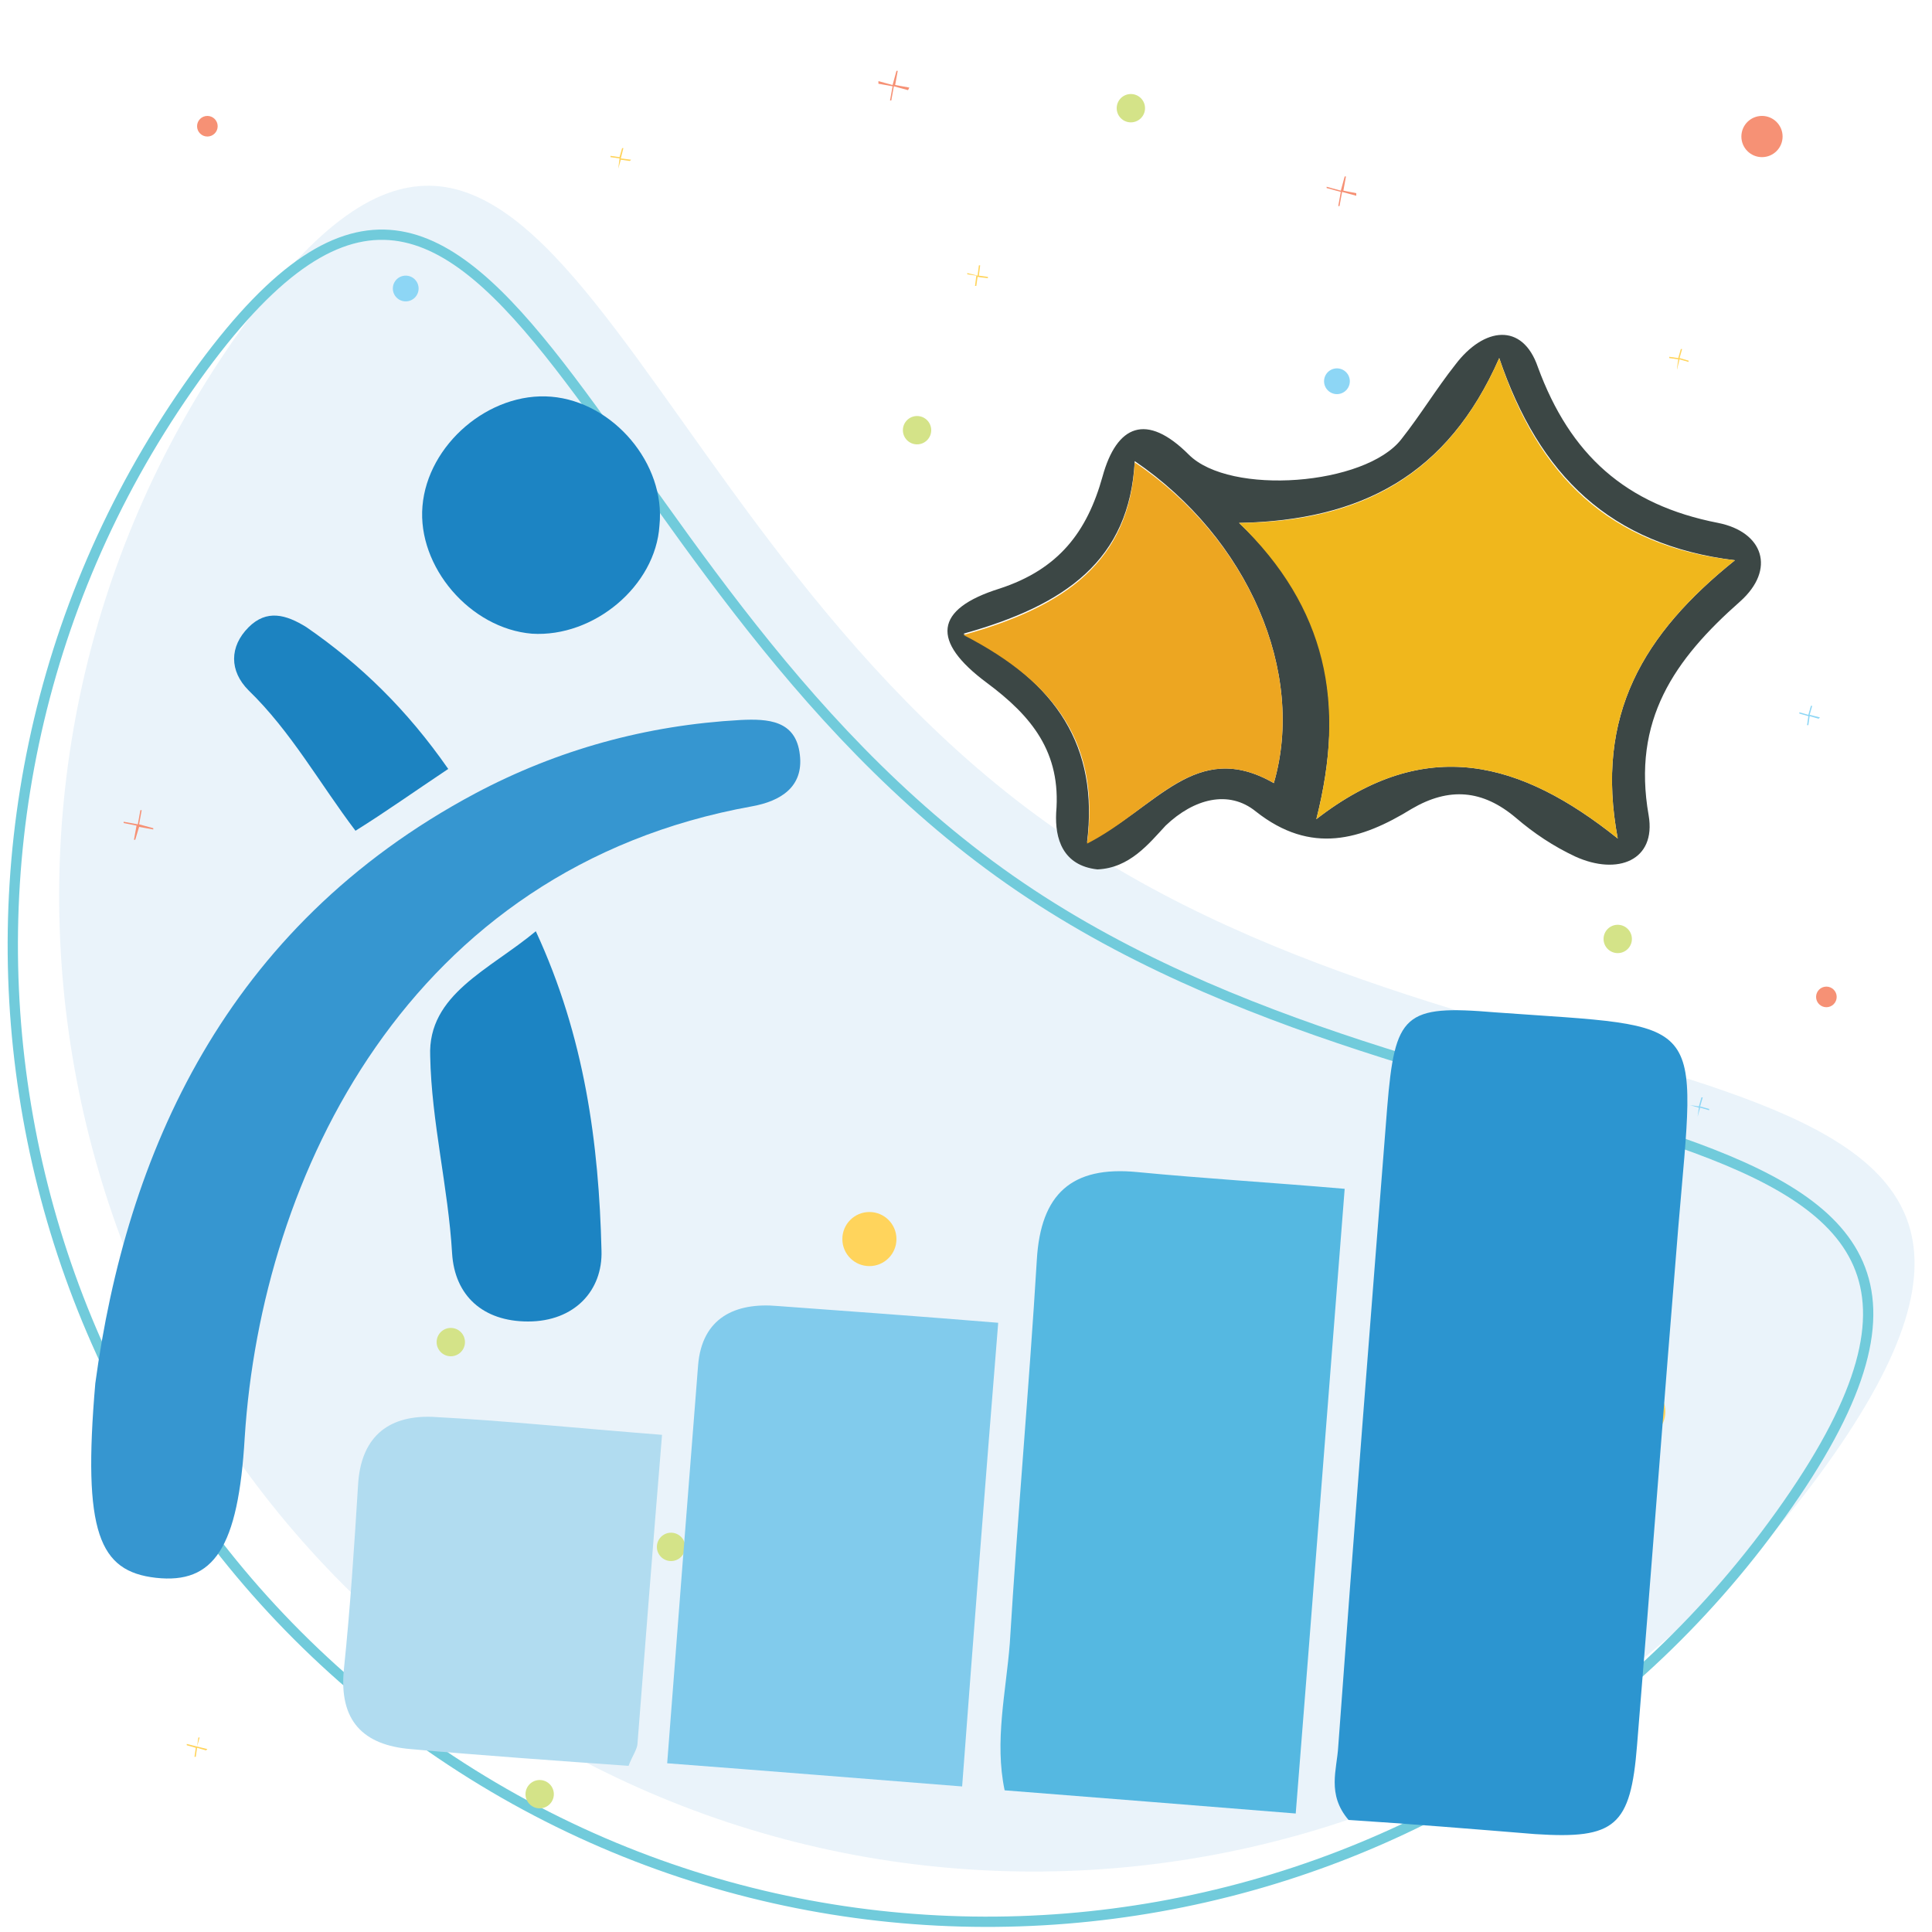
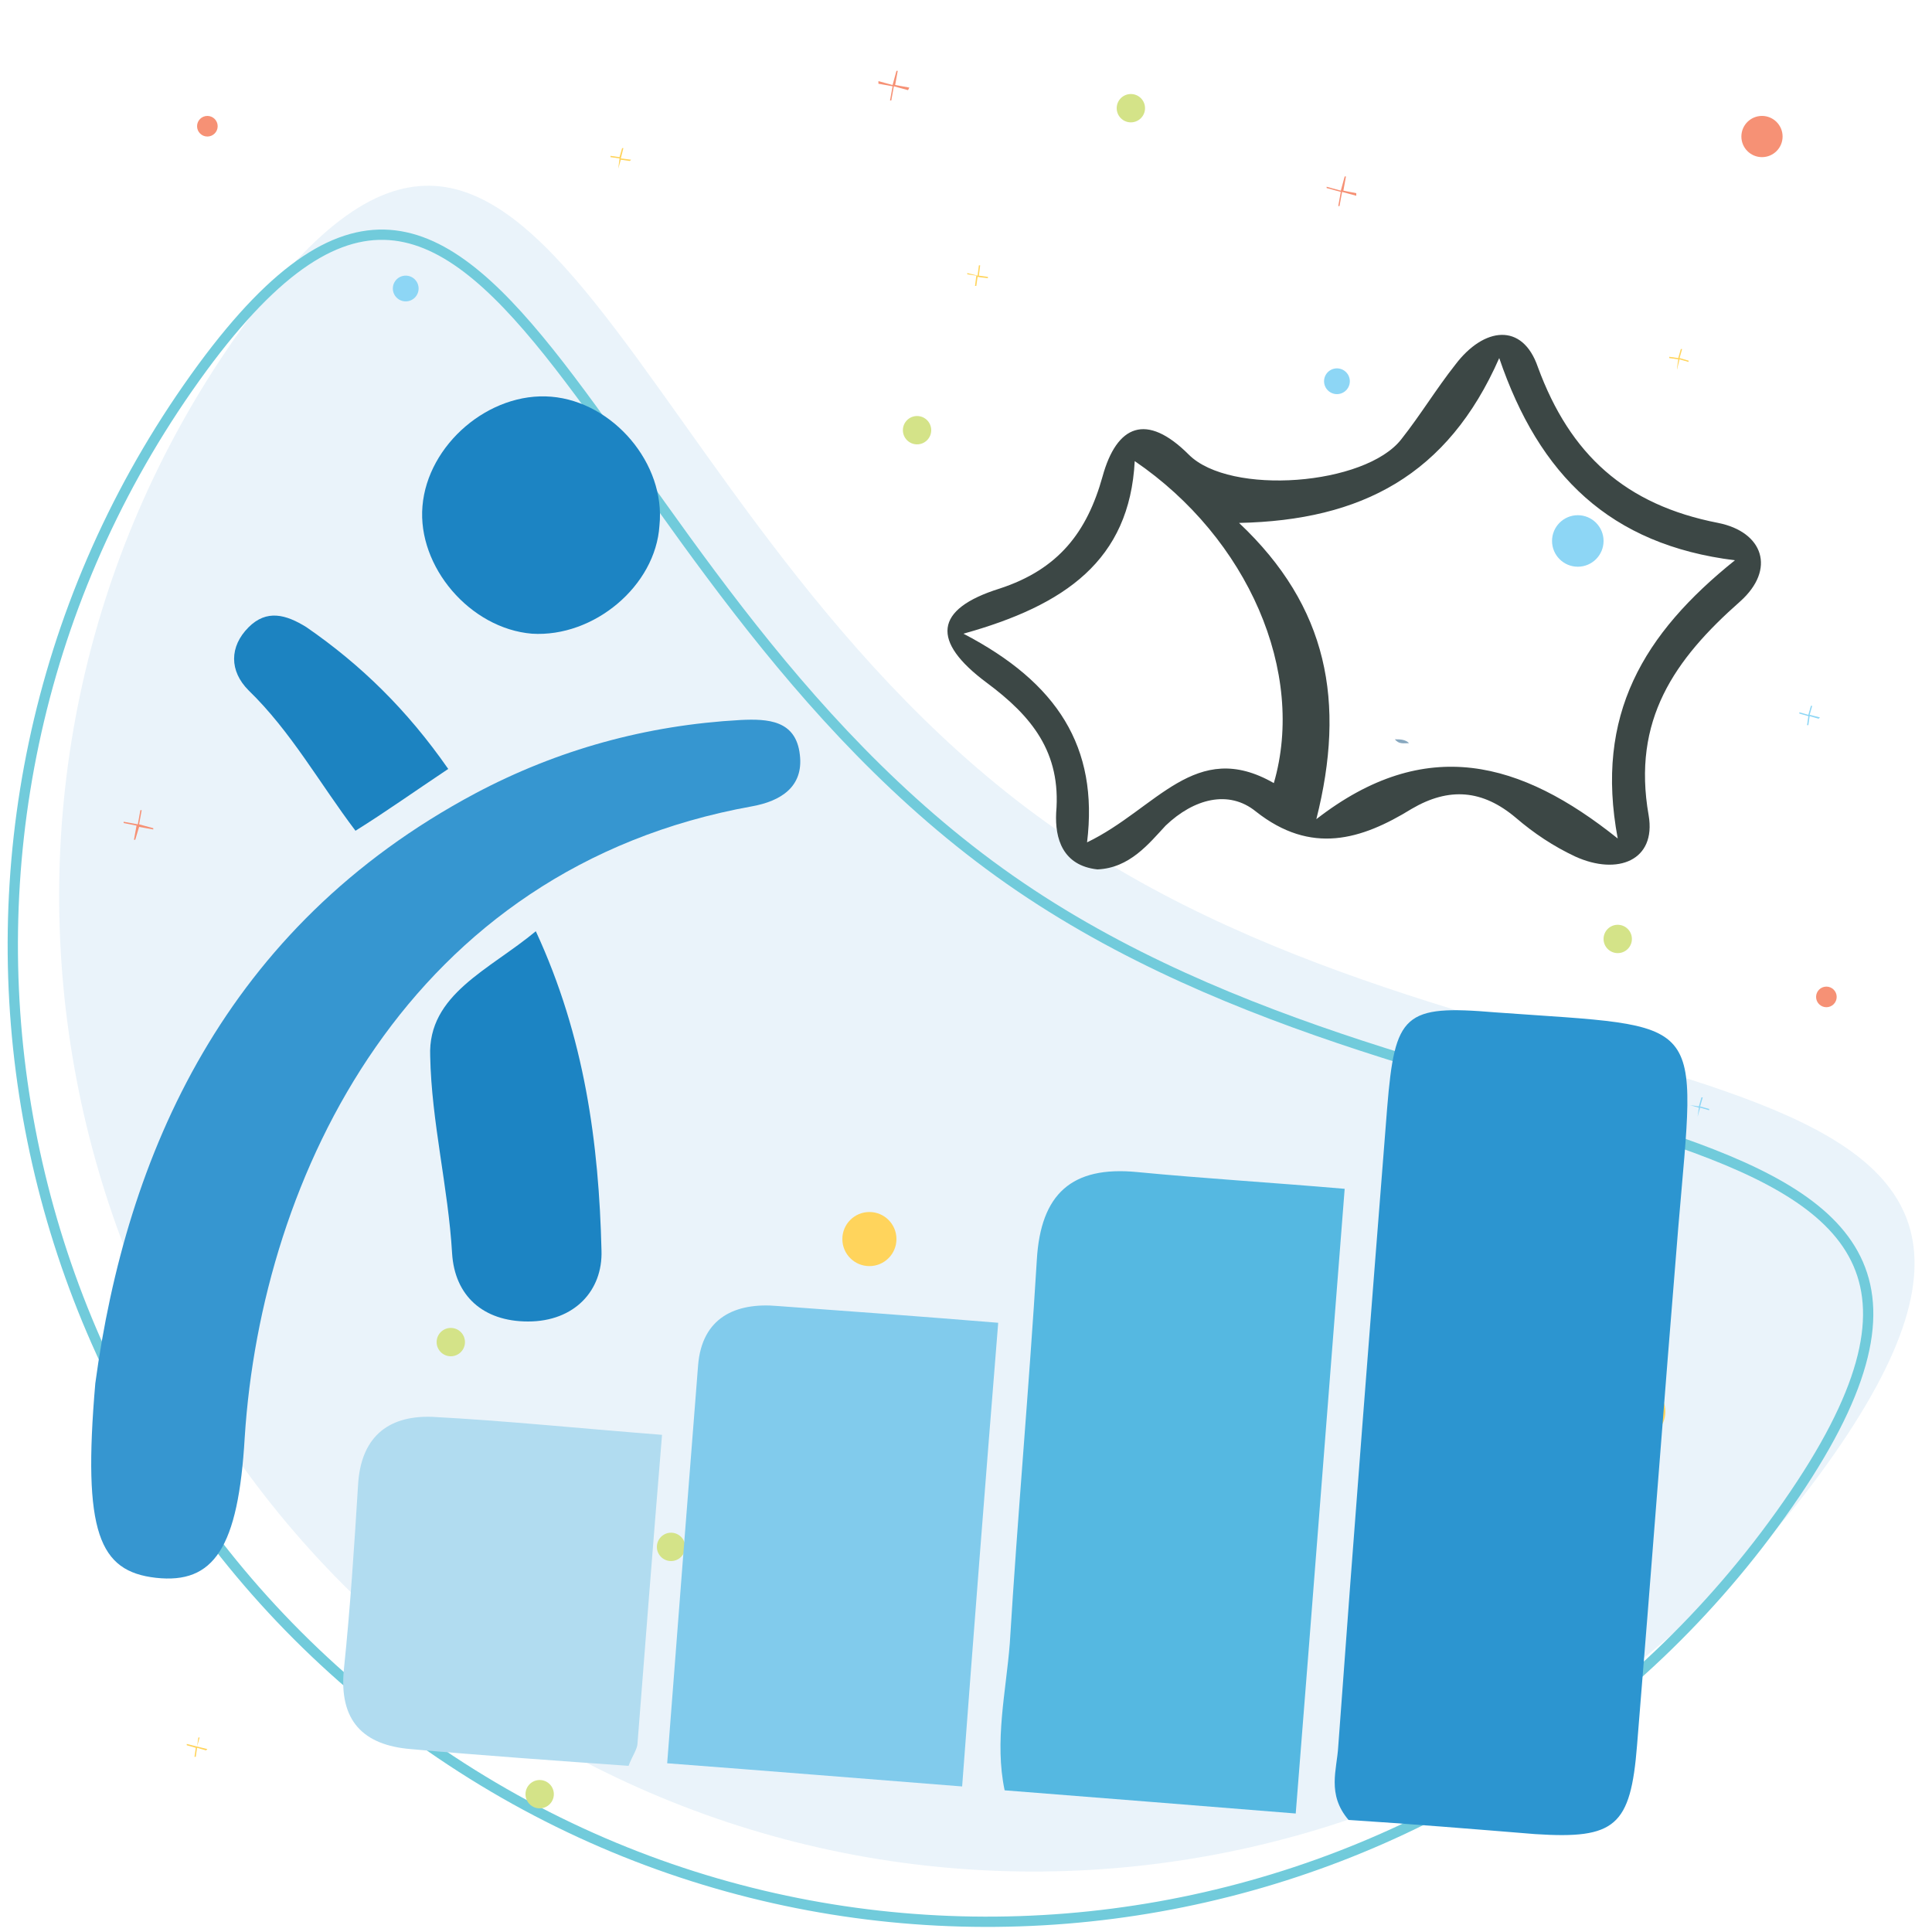
<svg xmlns="http://www.w3.org/2000/svg" viewBox="0 0 150 150" xml:space="preserve">
  <path opacity=".46" fill="#D0E5F4" d="M142.4 112.9c-23.9 34.3-71.1 42.7-105.4 18.8S-5.7 60.6 18.2 26.3 47.7 40.5 82 64.4s84.3 14.2 60.4 48.5z" />
  <path fill="none" stroke="#71CBDB" stroke-width=".798" stroke-miterlimit="10" d="M138.8 116.8c-23.9 34.3-71.1 42.7-105.4 18.8S-9.3 64.4 14.6 30.1s29.5 14.2 63.8 38.2 84.3 14.2 60.4 48.5z" />
  <circle fill="#FFD45C" cx="67.5" cy="96.2" r="2.1" />
  <circle fill="#FFD45C" cx="127.2" cy="109.6" r="2.1" />
  <circle fill="#F69175" cx="136.8" cy="10.6" r="1.6" />
  <circle fill="#F69175" cx="30.2" cy="60.1" r="1.6" />
  <circle fill="#F69175" cx="16.1" cy="9.8" r=".8" />
  <circle fill="#F69175" cx="141.8" cy="77.4" r=".8" />
  <circle fill="#8DD6F5" cx="122.5" cy="42" r="2" />
  <circle fill="#8DD6F5" cx="31.5" cy="22.4" r="1" />
  <circle fill="#8DD6F5" cx="11.7" cy="106.3" r="1" />
  <circle fill="#8DD6F5" cx="103.8" cy="29.6" r="1" />
-   <circle fill="#8DD6F5" cx="95.7" cy="126.5" r="1" />
  <circle fill="#D4E388" cx="125.6" cy="72.9" r="1.1" />
  <circle fill="#D4E388" cx="52.1" cy="120.1" r="1.1" />
  <circle fill="#D4E388" cx="87.8" cy="8.4" r="1.1" />
  <circle fill="#D4E388" cx="41.9" cy="139.3" r="1.1" />
  <circle fill="#D4E388" cx="71.2" cy="33.4" r="1.1" />
  <circle fill="#D4E388" cx="35" cy="104.2" r="1.1" />
  <path fill="#F69175" d="m105.3 15-1-.2.2-1.1h-.1l-.3 1.1-1.1-.3v.1l1.1.3-.2 1.1h.1l.2-1.1 1.1.3zM11.9 64.3l-1.1-.3.2-1.1h-.1l-.2 1.1-1.1-.2v.1l1 .2-.2 1.1h.1l.3-1 1.1.2zM70.6 6.8l-1.1-.2.2-1.1h-.1l-.3 1.1-1.1-.3v.2l1.1.2-.2 1.1h.1l.2-1.1 1.1.3zM109.7 118.5l-1.1-.3.3-1.1h-.2l-.2 1.1-1.1-.2v.1l1.1.2-.3 1.1h.2l.2-1.1 1.1.3z" />
  <path fill="#8DD6F5" d="m141.3 55.7-.8-.2.2-.7h-.1l-.2.7-.7-.2v.1l.7.2-.1.7h.1l.1-.7.7.2zM132.7 86.1l-.7-.2.2-.7h-.1l-.2.7-.7-.1.7.2-.1.7.2-.7.7.2z" />
  <path fill="#FFD45C" d="m49 12.4-.8-.1.2-.8h-.1l-.2.7-.7-.1v.1l.7.1-.1.8.2-.7.7.1zM131.1 28l-.7-.2.2-.7h-.1l-.2.7-.7-.1v.1l.7.1-.1.7v.1l.2-.8.7.2zM76.7 21.5l-.7-.1.1-.8H76l-.1.8-.8-.2v.1l.7.1-.1.8h.1l.1-.7.8.1zM16.1 135.8l-.8-.2.2-.7h-.1l-.1.7-.8-.2v.1l.7.2-.1.7h.1l.1-.7.7.2z" />
  <path fill="#88A8BF" d="M109.4 57.7c-.4 0-.8.1-1.1-.3.4 0 .8 0 1.1.3z" />
  <path fill="#3C4745" d="M85.2 67.5c-2.7-.3-3.3-2.4-3.2-4.4.4-4.7-1.9-7.5-5.4-10.1-4.3-3.2-4.1-5.7 1-7.3 4.6-1.5 6.8-4.4 8-8.7 1.1-4 3.4-5 6.7-1.7 3.2 3.2 13.7 2.4 16.5-1.2 1.5-1.9 2.7-3.9 4.2-5.8 2.2-2.9 5.2-3.3 6.4.2 2.5 6.8 6.8 10.7 14 12.1 3.5.7 4.5 3.6 1.7 6.1-5.1 4.5-8.4 9.2-7.1 16.6.6 3.5-2.4 4.7-5.7 3.2-1.7-.8-3.2-1.8-4.6-3-2.6-2.2-5.2-2.4-8.1-.7-3.9 2.4-7.8 3.6-12.1.2-2.1-1.7-4.8-1-7 1.1-1.3 1.4-2.8 3.3-5.3 3.4zm49.5-24c-9.7-1.2-15.2-6.6-18.3-15.7-4 9.1-10.7 12.6-20.2 12.8 6.9 6.5 8.3 13.9 6 23 8.5-6.6 15.9-4.5 23.4 1.5-1.8-9.6 2-15.9 9.1-21.6zM98.9 60.8c2.5-8.6-2-19-10.8-25-.4 7.7-5.4 11.2-13.3 13.4 7.3 3.8 10.5 8.8 9.6 16.2 5.4-2.6 8.4-8.1 14.5-4.6z" />
  <path fill="#2C95D0" d="M104.7 141.3c-1.7-2-.9-3.9-.8-5.7 1.2-16.5 2.5-33.1 3.8-49.6.6-7.3 1.3-8 8.4-7.4 16.6 1.2 15.6 0 14.2 16.7-1.1 13.4-2.1 26.8-3.2 40.2-.5 6.3-1.7 7.3-7.9 6.9-4.9-.4-9.8-.8-14.5-1.1z" />
  <path fill="#55B8E1" d="M104.4 92.3c-1.3 16.5-2.5 32.2-3.8 48.5-7.5-.6-14.9-1.2-22.6-1.8-.8-3.8.1-7.6.4-11.4.6-9.9 1.5-19.9 2.1-29.8.3-5.1 2.7-7.3 7.8-6.8 5.2.5 10.3.8 16.1 1.3z" />
  <path fill="#81CBEC" d="M77.5 102.7c-1 12.4-1.9 24-2.8 36-7.6-.6-15-1.2-22.9-1.8.8-10.5 1.6-20.7 2.4-30.9.3-3.7 2.9-4.9 6.2-4.6 5.5.4 11 .8 17.1 1.3z" />
  <path fill="#B1DCF0" d="M51.4 111.4c-.7 8.5-1.3 16.2-1.9 23.9 0 .5-.4 1-.7 1.8-5.6-.4-11.3-.8-16.9-1.3-3.7-.3-5.6-2.2-5.2-6.2.5-4.8.8-9.5 1.1-14.3.2-3.6 2.2-5.4 5.7-5.3 5.7.3 11.5.9 17.9 1.4z" />
  <path fill="#3696D0" d="M7.4 107.4c2.4-17.7 10-35.4 29.5-45.8 6.4-3.4 13.3-5.3 20.6-5.7 2.1-.1 4.3 0 4.6 2.7.3 2.5-1.5 3.6-3.7 4-26.7 4.8-38.1 28.7-39.4 49-.5 8.6-2.4 11.4-6.9 10.9-4.4-.5-5.7-3.5-4.7-15.1z" />
  <path fill="#1C84C3" d="M41.6 72.3c3.8 8.2 4.9 16.5 5.1 24.8.1 3.1-2.1 5.5-5.7 5.5-3.5 0-5.7-2-5.9-5.3-.3-5.1-1.6-10.2-1.7-15.3-.2-4.8 4.6-6.7 8.2-9.7z" />
  <path fill="#1C83C1" d="M34.8 59.7c-2.7 1.8-4.8 3.3-7.2 4.8-2.8-3.7-5-7.7-8.3-10.9-1.5-1.5-1.5-3.4 0-4.9 1.4-1.4 2.9-1 4.5 0 4.2 2.9 7.8 6.4 11 11z" />
-   <path fill="#F0B71C" d="M134.7 43.5c-7.1 5.7-10.9 12-9.1 21.6-7.5-6-14.9-8.1-23.4-1.5 2.3-9 .8-16.4-6-23 9.5-.1 16.2-3.7 20.2-12.8 3 9.1 8.5 14.6 18.3 15.7z" />
-   <path fill="#EDA621" d="M98.9 60.8c-6.1-3.5-9.2 2-14.5 4.7 1-7.5-2.2-12.4-9.6-16.2 7.9-2.2 12.9-5.7 13.3-13.4 8.8 5.9 13.3 16.3 10.8 24.9z" />
  <path fill="#1C84C3" d="M41.3 49.2c-4.8-.4-8.9-5.2-8.5-9.9.4-4.8 5.2-8.9 10-8.5 4.8.4 8.9 5.2 8.4 10-.3 4.7-5.1 8.7-9.9 8.4z" />
</svg>